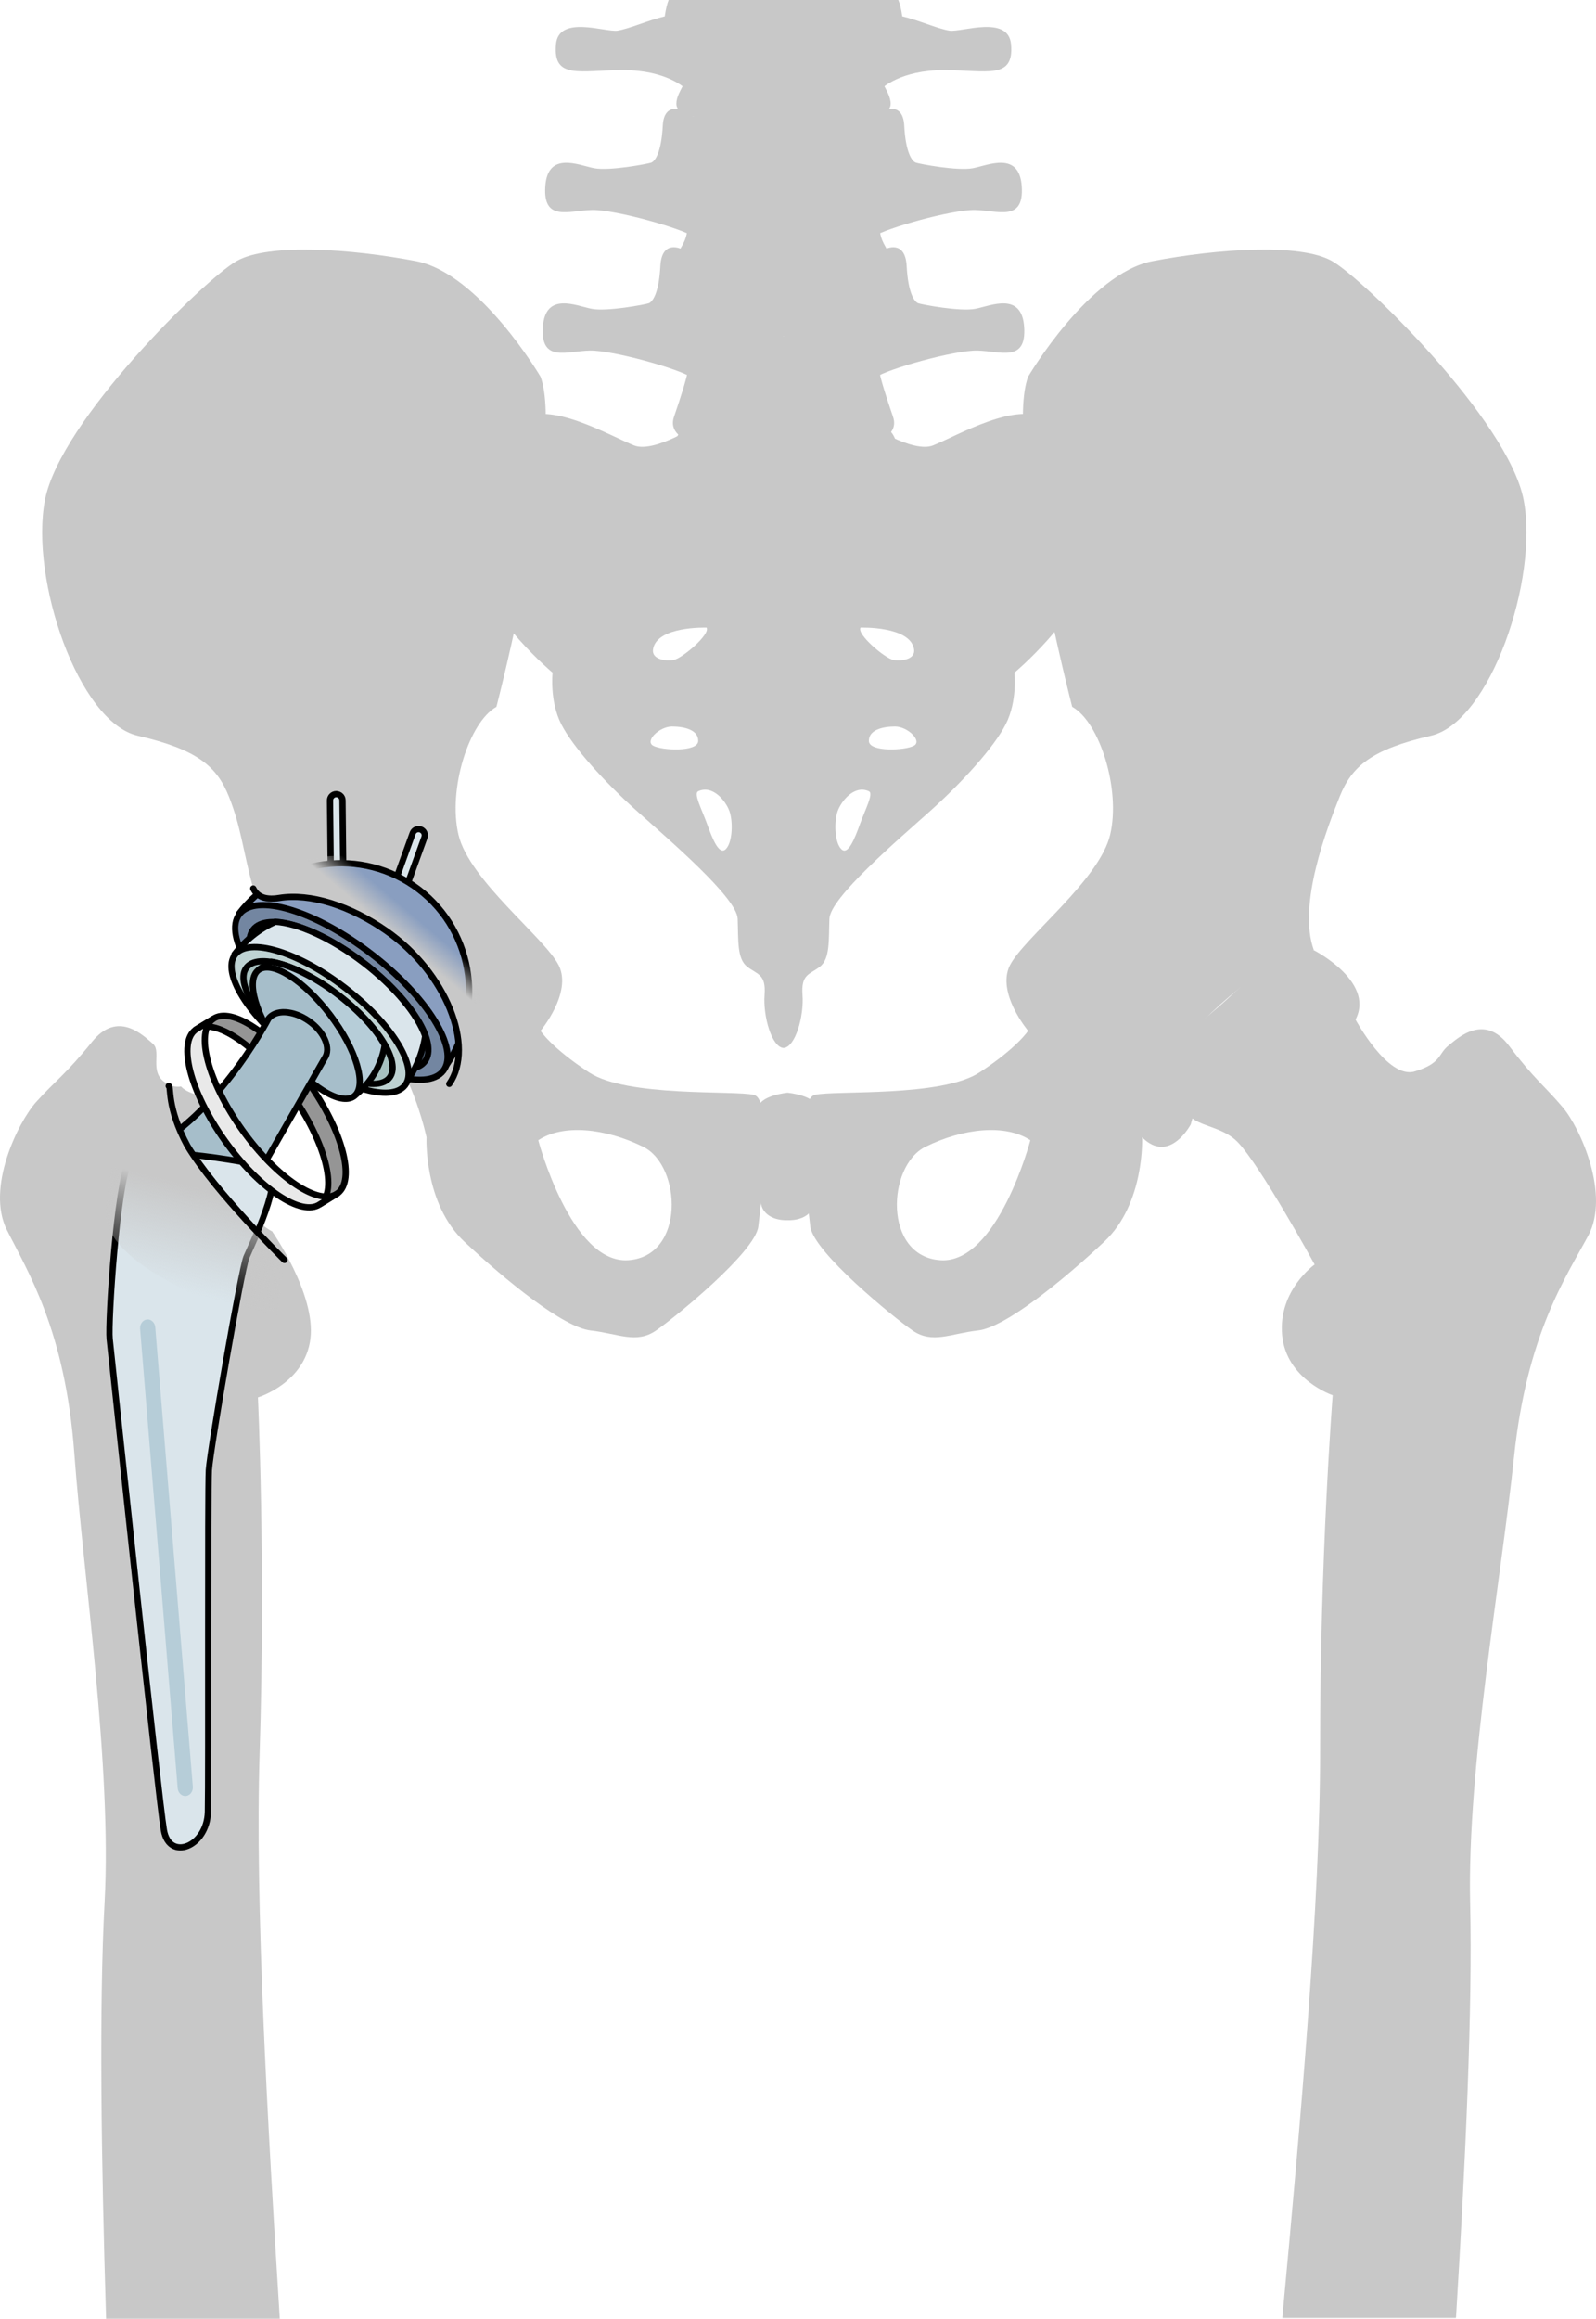
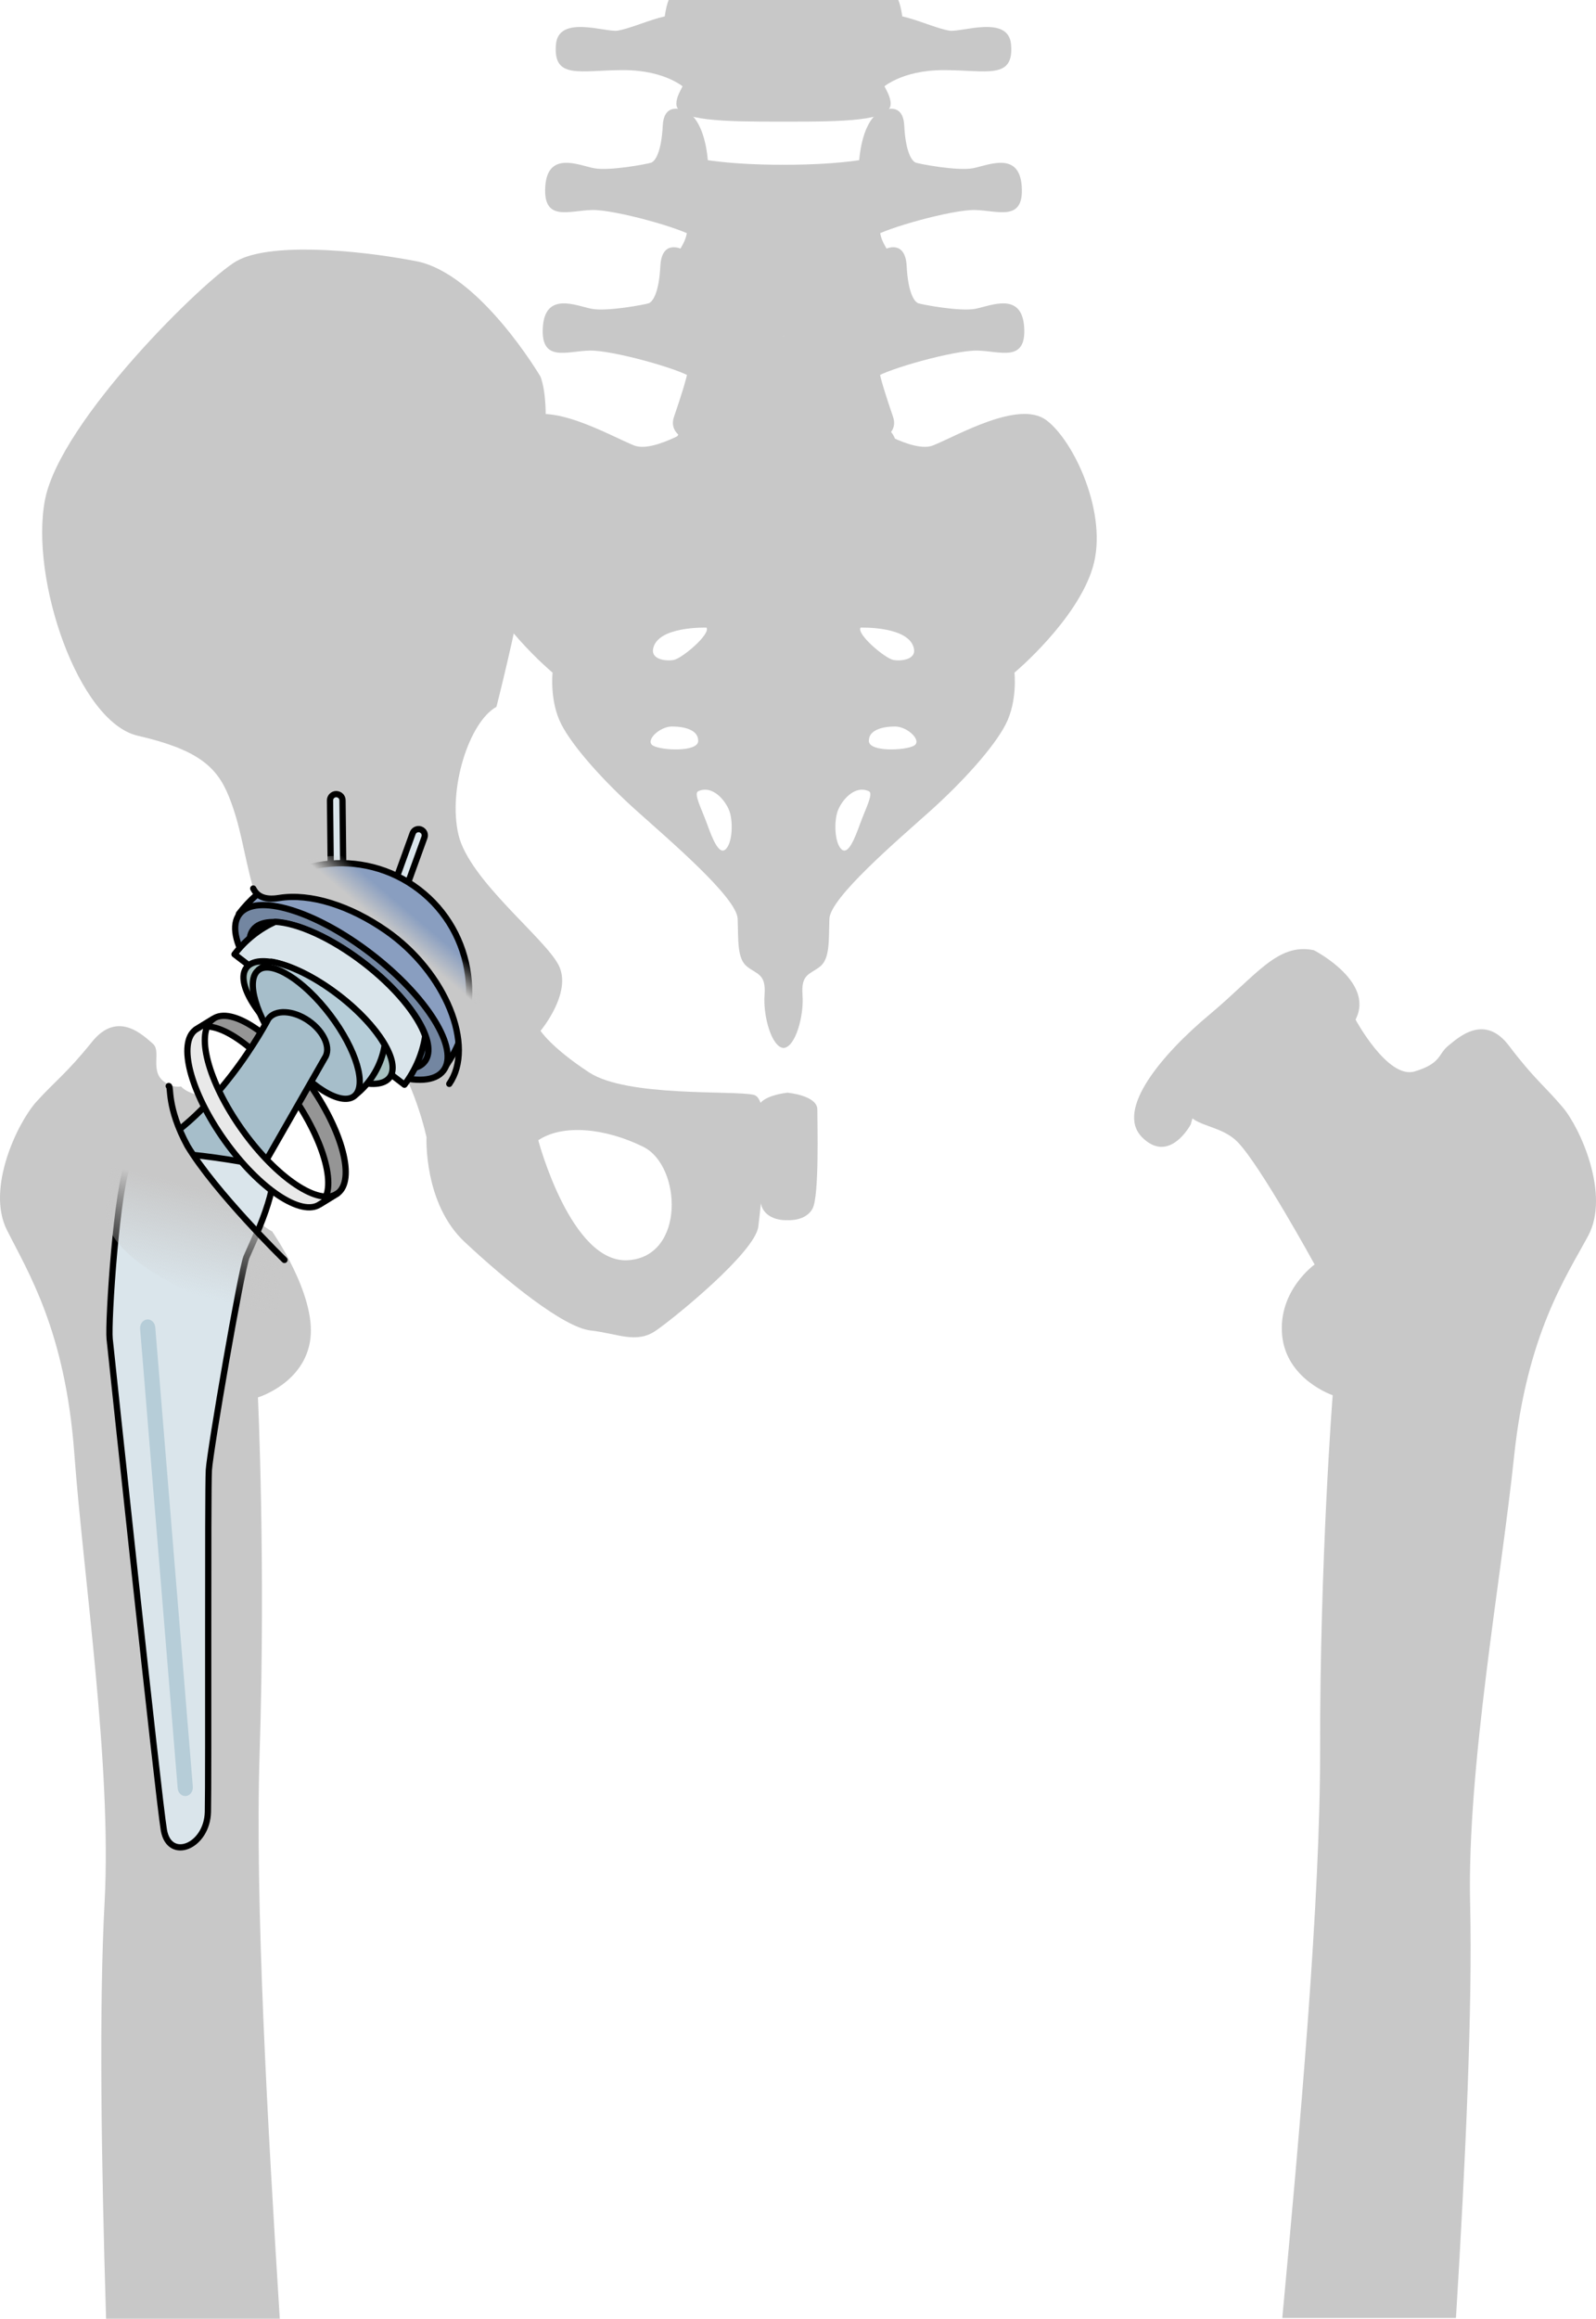
<svg xmlns="http://www.w3.org/2000/svg" version="1.1" id="Camada_1" x="0px" y="0px" width="255.41px" height="370.815px" viewBox="0 0 255.41 370.815" enable-background="new 0 0 255.41 370.815" xml:space="preserve">
  <g>
    <g>
      <g>
        <path fill="#C8C8C8" d="M11.894,232.455c1.453,19.708,6.019,49.952,4.844,71.762c-0.9,16.699-0.538,41.123,0.238,66.599h27.797     c-1.938-31.01-3.984-66.629-3.227-90.354c0.981-30.799-0.27-56.986-0.27-56.986s7.532-2.272,8.4-9.403     c0.869-7.13-6.077-17.065-6.077-17.065s0.011-0.017,0.021-0.033c-0.633-0.347-1.24-0.739-1.787-1.238     c-2.287-2.098-4.027-5.014-5.327-7.806c-1.261-2.71-1.744-8.207-2.38-10.777c-0.546-2.208-3.656-1.759-5.159-3.405     c-0.476,0.07-0.944,0.048-1.399-0.105c-4.274-1.431-1.505-5.358-3.099-6.724c-1.591-1.369-5.637-5.409-9.749-0.302     c-4.114,5.111-5.928,6.281-8.905,9.583c-2.978,3.3-8.052,13.805-4.724,20.473C4.42,203.336,10.442,212.748,11.894,232.455z" />
      </g>
      <g>
        <g>
          <g>
            <path fill="#C8C8C8" d="M120.625,175.09c-3.163-0.751-20.259,0.399-26.34-3.583c-6.081-3.98-7.783-6.657-7.783-6.657       s5.106-6.082,2.918-10.459c-2.188-4.379-14.354-13.624-16.056-20.92c-1.702-7.298,1.702-18.002,6.082-20.436       c0,0,10.948-42.33,7.056-52.79c0,0-9.73-16.542-19.949-18.487c-10.218-1.948-23.597-2.919-28.704,0       C32.74,44.675,9.631,67.3,7.197,79.948c-2.433,12.651,5.351,35.519,14.839,37.707c9.486,2.191,12.65,4.865,14.596,9.732       c1.946,4.865,2.225,8.567,3.895,14.705c4.623-0.731,16.539,18.865,21.162,24.704c4.624,5.837,6.568,15.082,6.568,15.082       s-0.486,10.566,6.081,16.719c6.569,6.149,15.813,13.689,20.192,14.178c4.379,0.486,7.298,2.189,10.46,0       c3.161-2.188,15.88-12.574,16.363-16.624C121.839,192.096,123.785,175.842,120.625,175.09z M100.547,201.533       c-9.167,0.631-14.407-19.185-14.407-19.185c3.93-2.62,10.696-1.964,16.81,1.055       C109.061,186.424,109.715,200.904,100.547,201.533z" />
            <g>
              <path fill="#C8C8C8" d="M210.261,151.957c0,0,10.463,5.351,6.325,11.679c-4.135,6.323-10.946,3.405-10.946,3.405        s-6.567,0.485-9.975,3.163c-3.406,2.675-5.108,9.612-5.108,9.612s-3.406,6.441-7.785,2.062        c-4.377-4.375,3.26-13.35,10.773-19.616C201.056,155.997,204.422,150.737,210.261,151.957z" />
-               <path fill="#C8C8C8" d="M129.674,196.15c0.484,4.05,13.202,14.436,16.363,16.624c3.164,2.189,6.082,0.486,10.462,0        c4.379-0.488,13.622-8.027,20.191-14.178c6.568-6.151,6.08-16.719,6.08-16.719s1.946-9.245,6.569-15.082        c4.624-5.839,16.298-15.569,20.921-14.839c-2.674-7.298,2.189-19.704,4.135-24.569c1.946-4.867,5.109-7.542,14.598-9.733        c9.488-2.187,17.271-25.054,14.838-37.706c-2.434-12.648-25.543-35.273-30.65-38.191c-5.109-2.919-18.488-1.947-28.707,0        c-10.216,1.946-19.945,18.487-19.945,18.487c-3.895,10.46,7.054,52.79,7.054,52.79c4.379,2.433,7.786,13.139,6.083,20.435        c-1.704,7.297-13.867,16.543-16.055,20.92c-2.188,4.379,2.918,10.46,2.918,10.46s-1.705,2.676-7.785,6.657        c-6.082,3.982-23.176,2.832-26.338,3.583C127.242,175.842,129.187,192.096,129.674,196.15z M148.08,183.403        c6.111-3.019,12.879-3.675,16.807-1.055c0,0-5.238,19.816-14.406,19.187C141.311,200.904,141.967,186.424,148.08,183.403z" />
            </g>
            <path fill="#C8C8C8" d="M126.039,195.129c0,0,2.947,0.218,4.015-1.898c1.067-2.116,0.745-13.551,0.745-15.801       c0-2.248-4.76-2.683-4.76-2.683s-4.763,0.436-4.763,2.683c0,2.25-0.323,13.685,0.745,15.801       C123.09,195.348,126.039,195.129,126.039,195.129z" />
          </g>
          <g>
            <g>
              <path fill="#C8C8C8" d="M167.414,67.174c-4.428-3.252-14.305,2.552-18.102,4.061c-3.259,1.294-10.506-3.481-10.506-3.481        l-13.414-0.118l-13.418,0.118c0,0-7.25,4.775-10.506,3.481c-3.798-1.509-13.669-7.313-18.099-4.061        c-4.431,3.248-10,15.09-7.47,23.566c2.531,8.474,12.531,16.832,12.531,16.832s-0.506,4.527,1.391,8.244        c1.9,3.712,6.962,9.288,12.154,13.93c5.188,4.645,15.946,13.816,16.073,17.181c0.128,3.368-0.127,6.387,1.519,7.664        c1.644,1.276,3.038,1.163,2.784,4.526c-0.251,3.369,1.14,8.36,3.04,8.476c1.898-0.115,3.289-5.107,3.036-8.476        c-0.253-3.364,1.141-3.25,2.783-4.526c1.646-1.277,1.395-4.296,1.521-7.664c0.125-3.365,10.885-12.538,16.072-17.181        c5.189-4.643,10.251-10.217,12.148-13.93c1.9-3.717,1.394-8.244,1.394-8.244s10.001-8.358,12.531-16.832        C177.412,82.263,171.844,70.421,167.414,67.174z M104.507,103.823c0.608-3.732,8.56-3.454,8.56-3.454        c0.669,1.058-3.942,4.954-5.281,5.18C106.452,105.769,104.248,105.421,104.507,103.823z M104.507,119.243        c-1.334-0.78,1.033-3.062,3.036-3.062c2.003,0,4.248,0.555,4.189,2.335C111.673,120.301,105.845,120.022,104.507,119.243z         M116.165,135.779c-1.093,1.112-2.187-1.726-3.032-4.065c-0.844-2.339-2.178-4.821-1.399-5.179        c2.309-1.058,4.368,1.503,4.977,3.12C117.318,131.269,117.257,134.665,116.165,135.779z M137.715,100.369        c0,0,7.952-0.278,8.561,3.454c0.26,1.599-1.941,1.946-3.277,1.726C141.662,105.323,137.049,101.427,137.715,100.369z         M137.65,131.714c-0.845,2.339-1.938,5.177-3.029,4.065c-1.094-1.114-1.156-4.51-0.547-6.124        c0.606-1.617,2.666-4.178,4.975-3.12C139.83,126.893,138.496,129.375,137.65,131.714z M146.275,119.243        c-1.338,0.779-7.164,1.058-7.225-0.726c-0.062-1.782,2.184-2.336,4.188-2.336S147.609,118.464,146.275,119.243z" />
              <path fill="#C8C8C8" d="M110.16,17.956c0,0-3.874-2.232-4.096,2.13c-0.223,4.362-1.265,5.726-1.857,5.929        c-0.595,0.208-6.689,1.364-9.142,0.888c-2.452-0.478-7.433-2.795-7.804,2.93c-0.37,5.725,3.865,3.814,7.508,3.75        c3.64-0.068,14.342,2.929,16.273,4.294C112.975,39.24,115.585,21.841,110.16,17.956z" />
              <path fill="#C8C8C8" d="M140.611,17.956c0,0,3.875-2.232,4.097,2.13c0.222,4.362,1.264,5.726,1.858,5.929        c0.594,0.208,6.689,1.364,9.143,0.888c2.449-0.478,7.43-2.795,7.803,2.93c0.371,5.725-3.863,3.814-7.509,3.75        c-3.64-0.068-14.341,2.929-16.272,4.294C137.796,39.24,135.189,21.841,140.611,17.956z" />
              <path fill="#C8C8C8" d="M109.095,39.838c0,0-3.199-1.633-3.42,2.729c-0.222,4.363-1.264,5.724-1.859,5.931        c-0.593,0.206-6.687,1.363-9.139,0.886c-2.452-0.478-7.431-2.793-7.804,2.933c-0.372,5.723,3.864,3.818,7.505,3.747        c3.643-0.069,14.342,2.931,16.275,4.296C112.586,61.72,114.521,43.725,109.095,39.838z" />
              <path fill="#C8C8C8" d="M141.677,39.838c0,0,3.195-1.633,3.42,2.729c0.224,4.363,1.265,5.724,1.856,5.931        c0.596,0.206,6.689,1.363,9.141,0.886c2.454-0.479,7.436-2.793,7.803,2.933c0.373,5.723-3.861,3.818-7.502,3.747        c-3.643-0.069-14.345,2.931-16.277,4.296C138.186,61.72,136.253,43.725,141.677,39.838z" />
-               <path fill="#C8C8C8" d="M144.207,22.144c0,3.731-8.274,4.714-18.482,4.714c-10.205,0-18.477-0.983-18.477-4.714        c0-3.733,8.271-5.123,18.477-5.123C135.932,17.021,144.207,18.411,144.207,22.144z" />
              <path fill="#C8C8C8" d="M143.4,71.104c0,3.732-7.916,6.759-17.677,6.759c-9.76,0-17.67-3.027-17.67-6.759        c0-3.732,7.91-6.757,17.67-6.757C135.484,64.346,143.4,67.372,143.4,71.104z" />
              <path fill="#C8C8C8" d="M140.859,54.903c1.117-1.906,3.483-2.795,2.225-4.84c-4.135-0.747-17.584,3.683-17.697,3.72        c-0.113-0.037-13.56-4.466-17.699-3.72c-1.257,2.044,1.11,2.934,2.224,4.84c1.116,1.911,0.194,5.183-2.047,11.745        c-2.226,6.524,17.298,5.578,17.522,5.567c0.223,0.011,19.75,0.957,17.523-5.567C140.669,60.085,139.746,56.814,140.859,54.903        z" />
              <path fill="#C8C8C8" d="M144.207,48.271c0,3.731-8.274,5.531-18.482,5.531c-10.205,0-18.477-1.798-18.477-5.531        c0-3.734,8.271-5.532,18.477-5.532C135.932,42.739,144.207,44.537,144.207,48.271z" />
              <path fill="#C8C8C8" d="M141.458,28.388c1.338-0.613,3.045-2.52,1.04-3.884c-5.066,1.741-14.168,1.853-16.758,1.846v-0.005        c0,0-0.127,0.003-0.354,0.005c-0.227-0.002-0.355-0.005-0.355-0.005v0.005c-2.589,0.006-11.691-0.104-16.755-1.846        c-2.005,1.363-0.296,3.271,1.04,3.884c1.338,0.615,1.189,6.953,0.446,9.543c-0.743,2.589-4.595,5.5,0.148,7.087        c4.9,1.642,13.63,1.332,15.476,1.248c1.845,0.084,10.574,0.394,15.474-1.248c4.748-1.587,0.893-4.499,0.15-7.087        C140.265,35.342,140.119,29.003,141.458,28.388z" />
              <g>
                <path fill="#C8C8C8" d="M109.44,0h-2.433c-0.223,0.547-0.446,1.373-0.63,2.621c-2.406,0.534-5.639,1.978-7.546,2.282         C96.924,5.208,89.382,2.32,88.97,7.11c-0.492,5.684,3.891,4.104,10.772,4.104c6.881,0,9.867,2.89,9.867,2.89         S116.605,5.886,109.44,0z" />
                <path fill="#C8C8C8" d="M151.939,4.903c-1.906-0.303-5.14-1.75-7.543-2.282c-0.185-1.248-0.41-2.074-0.634-2.621h-2.435         c-7.162,5.886-0.166,14.103-0.166,14.103s2.984-2.889,9.867-2.889c6.881,0,11.266,1.578,10.773-4.105         C161.39,2.32,153.844,5.208,151.939,4.903z" />
                <path fill="#C8C8C8" d="M143.119,0h-35.462c0.137,3.211,3.261,2.15,3.261,7.336c0,5.351-2.679,6.987-2.679,9.28         c0,2.767,7.756,2.837,16.792,2.838h0.709c9.04-0.001,16.795-0.071,16.795-2.838c0-2.293-2.678-3.929-2.678-9.28         C139.857,2.152,142.98,3.211,143.119,0z" />
              </g>
            </g>
          </g>
        </g>
      </g>
      <path fill="none" stroke="#000000" stroke-linecap="round" stroke-linejoin="round" stroke-miterlimit="10" d="M65.791,174.128" />
      <g>
        <path fill="#C8C8C8" d="M198.07,182.646c3.648,3.757,12.312,19.573,12.312,19.573s-5.849,4.138-5.204,11.272     c0.65,7.137,8.094,9.634,8.094,9.634s-2.052,26.073-2.012,56.81c0.029,23.877-3.154,59.725-6.054,90.764H233     c1.551-25.346,2.654-49.656,2.266-66.317c-0.501-21.783,4.977-51.797,7.025-71.404c2.056-19.607,8.343-28.806,11.867-35.35     c3.522-6.549-1.213-17.176-4.082-20.559c-2.867-3.382-4.643-4.605-8.586-9.827c-3.947-5.219-8.104-1.312-9.732,0.001     c-1.629,1.315-1.058,2.805-5.366,4.1c-4.306,1.299-9.477-8.313-9.477-8.313c-1.751-1.285-4.765,5.495-10.36,3.672     c-5.6-1.821-13.492,0.23-16.188,7.178C187.67,180.825,194.425,178.888,198.07,182.646z" />
      </g>
      <g>
        <g>
          <g>
            <path fill="#DAE5EB" stroke="#000000" stroke-linecap="round" stroke-linejoin="round" stroke-miterlimit="10" d="       M53.997,146.117c-0.547,0-0.994-0.441-1-0.99l-0.184-17.121c-0.006-0.552,0.437-1.005,0.989-1.011       c0.584,0.017,1.005,0.437,1.011,0.99l0.184,17.12c0.006,0.552-0.437,1.004-0.989,1.011       C54.004,146.117,54.001,146.117,53.997,146.117z" />
            <path fill="#DAE5EB" stroke="#000000" stroke-linecap="round" stroke-linejoin="round" stroke-miterlimit="10" d="       M60.804,150.625c-0.513-0.192-0.777-0.761-0.59-1.277l5.827-16.099c0.188-0.519,0.762-0.788,1.281-0.6       c0.541,0.22,0.788,0.761,0.6,1.282l-5.827,16.099c-0.188,0.519-0.761,0.788-1.281,0.6       C60.811,150.627,60.807,150.626,60.804,150.625z" />
            <path fill="#899EC0" stroke="#000000" stroke-linecap="round" stroke-linejoin="round" stroke-miterlimit="10" d="       M38.231,146.143c6.884-9.024,19.77-10.779,28.794-3.895c9.024,6.884,10.707,19.879,3.823,28.904L38.231,146.143z" />
            <ellipse transform="matrix(0.609 -0.794 0.794 0.609 -104.545 105.397)" fill="#7386A1" stroke="#000000" stroke-linecap="round" stroke-linejoin="round" stroke-miterlimit="10" cx="54.539" cy="158.647" rx="7.803" ry="20.551" />
            <ellipse transform="matrix(0.609 -0.794 0.794 0.609 -105.097 105.288)" fill="#5D7189" stroke="#000000" stroke-linecap="round" stroke-linejoin="round" stroke-miterlimit="10" cx="54.152" cy="159.152" rx="6.569" ry="17.301" />
          </g>
          <g>
            <path fill="#DAE5EB" stroke="#000000" stroke-linecap="round" stroke-linejoin="round" stroke-miterlimit="10" d="       M58.149,153.939c-5.19-3.979-10.545-6.348-14.116-6.525c-2.484,1.134-4.734,2.877-6.506,5.201l27.198,20.853       c1.797-2.356,2.894-5.037,3.322-7.785C66.876,162.302,63.242,157.843,58.149,153.939z" />
-             <ellipse transform="matrix(0.609 -0.794 0.794 0.609 -109.369 104.409)" fill="#BED2D2" stroke="#000000" stroke-linecap="round" stroke-linejoin="round" stroke-miterlimit="10" cx="51.126" cy="163.041" rx="6.507" ry="17.136" />
            <ellipse transform="matrix(0.609 -0.794 0.794 0.609 -109.829 104.318)" fill="#A7C1C0" stroke="#000000" stroke-linecap="round" stroke-linejoin="round" stroke-miterlimit="10" cx="50.803" cy="163.462" rx="5.478" ry="14.427" />
          </g>
        </g>
        <g>
          <path fill="#B6CDD8" stroke="#000000" stroke-linecap="round" stroke-linejoin="round" stroke-miterlimit="10" d="      M54.136,159.115c-3.834-2.94-7.775-4.824-10.695-5.318c-0.702,0.351-1.383,0.77-2.03,1.264l15.306,20.175      c2.697-2.057,4.346-4.998,4.848-8.115C60.152,164.621,57.533,161.72,54.136,159.115z" />
          <ellipse transform="matrix(0.797 -0.604 0.604 0.797 -89.841 63.233)" fill="#A6BECA" stroke="#000000" stroke-linecap="round" stroke-linejoin="round" stroke-miterlimit="10" cx="49.064" cy="165.148" rx="4.808" ry="12.662" />
        </g>
      </g>
      <g>
        <path fill="#959595" stroke="#000000" stroke-linecap="round" stroke-linejoin="round" stroke-miterlimit="10" d="     M51.208,192.571c2.926-2.086,0.844-10.024-4.65-17.73c-5.494-7.706-12.32-12.262-15.246-10.176l2.791-1.713     c2.926-2.086,9.752,2.47,15.246,10.176c5.494,7.706,7.576,15.644,4.65,17.73L51.208,192.571z" />
        <path fill="#A6BECA" d="M49.412,163.267c-2.489-1.734-5.39-1.873-6.479-0.31c0,0-8.741,16.856-21.064,21.739l16.782,7.769     l13.298-23.229C53.037,167.674,51.901,165.001,49.412,163.267z" />
        <path fill="none" stroke="#000000" stroke-linecap="round" stroke-linejoin="round" stroke-miterlimit="10" d="M49.412,163.267     c-2.489-1.734-5.39-1.873-6.479-0.31c0,0-8.741,16.856-21.064,21.739l16.782,7.769l13.298-23.229     C53.037,167.674,51.901,165.001,49.412,163.267z" />
        <g>
          <path fill="#DAE5EB" d="M42.95,187.012c0,0-20.389-4.3-22.308-0.851c-1.919,3.451-3.375,25.23-3.093,27.972      c0.282,2.744,7.805,73.903,8.675,78.953c0.87,5.047,6.922,2.656,7.047-2.921c0.126-5.578-0.045-51.434,0.15-54.638      c0.195-3.203,5.178-32.49,6.02-34.501C40.285,199.016,45.515,188.829,42.95,187.012z" />
          <path fill="#B6CDD8" d="M30.857,285.719c0.062,0.76-0.429,1.433-1.099,1.503l0,0c-0.669,0.07-1.262-0.488-1.324-1.248      l-6.011-73.461c-0.062-0.76,0.43-1.432,1.099-1.502l0,0c0.669-0.071,1.262,0.488,1.324,1.247L30.857,285.719z" />
        </g>
        <g>
          <path fill="none" stroke="#000000" stroke-linecap="round" stroke-linejoin="round" stroke-miterlimit="10" d="M42.95,186.594      c0,0-20.389-4.301-22.308-0.851c-1.919,3.451-3.375,25.648-3.093,28.391c0.282,2.744,7.805,73.485,8.675,78.534      c0.87,5.048,6.922,2.655,7.047-2.922c0.126-5.578-0.045-51.433,0.15-54.638c0.195-3.204,5.178-32.071,6.02-34.082      C40.285,199.016,45.515,188.411,42.95,186.594z" />
        </g>
        <path fill="#E9E9E9" stroke="#000000" stroke-linecap="round" stroke-linejoin="round" stroke-miterlimit="10" d="     M51.208,192.571c-2.926,2.086-9.752-2.47-15.246-10.176s-7.576-15.644-4.65-17.73l2.791-1.713     c-2.926,2.086-0.844,10.024,4.65,17.73c5.494,7.706,12.32,12.262,15.246,10.176L51.208,192.571z" />
      </g>
      <g>
        <linearGradient id="SVGID_1_" gradientUnits="userSpaceOnUse" x1="8.443" y1="173.83" x2="4.358" y2="157.602" gradientTransform="matrix(1 0 0 -1 24.945 364.175)">
          <stop offset="0" style="stop-color:#C8C8C8" />
          <stop offset="1" style="stop-color:#C8C8C8;stop-opacity:0" />
        </linearGradient>
        <path fill="url(#SVGID_1_)" d="M27,173.678c0.424-0.006-0.361,3.365,2.99,9.554c4.488,7.473,15.533,18.259,15.533,18.259     l-1.25,10.512c0,0-27.948-8.077-27.313-18.289C17.665,183.304,21.806,173.739,27,173.678z" />
        <path fill="none" stroke="#000000" stroke-linecap="round" stroke-linejoin="round" stroke-miterlimit="10" d="M27,173.678     c0.424-0.006-0.361,3.365,2.99,9.554c4.488,7.473,15.533,18.259,15.533,18.259" />
      </g>
      <linearGradient id="SVGID_2_" gradientUnits="userSpaceOnUse" x1="63.109" y1="149.561" x2="65.949" y2="146.205">
        <stop offset="0" style="stop-color:#C8C8C8" />
        <stop offset="1" style="stop-color:#C8C8C8;stop-opacity:0" />
      </linearGradient>
      <path fill="url(#SVGID_2_)" d="M40.527,142.092c-0.766,0.865,1.549,1.936,4.13,1.517c5.004-0.816,11.392,1.237,17.167,5.258    c9.544,6.648,14.247,18.474,10.074,24.466c0,0,11.49-15.879-0.516-28.658C59.375,131.893,44.528,137.573,40.527,142.092z" />
      <path fill="none" stroke="#000000" stroke-linecap="round" stroke-linejoin="round" stroke-miterlimit="10" d="M71.897,173.333    c4.173-5.992-0.529-17.818-10.074-24.466c-5.775-4.021-12.163-6.074-17.167-5.258c-2.581,0.419-3.614-0.484-4.13-1.517" />
    </g>
  </g>
</svg>